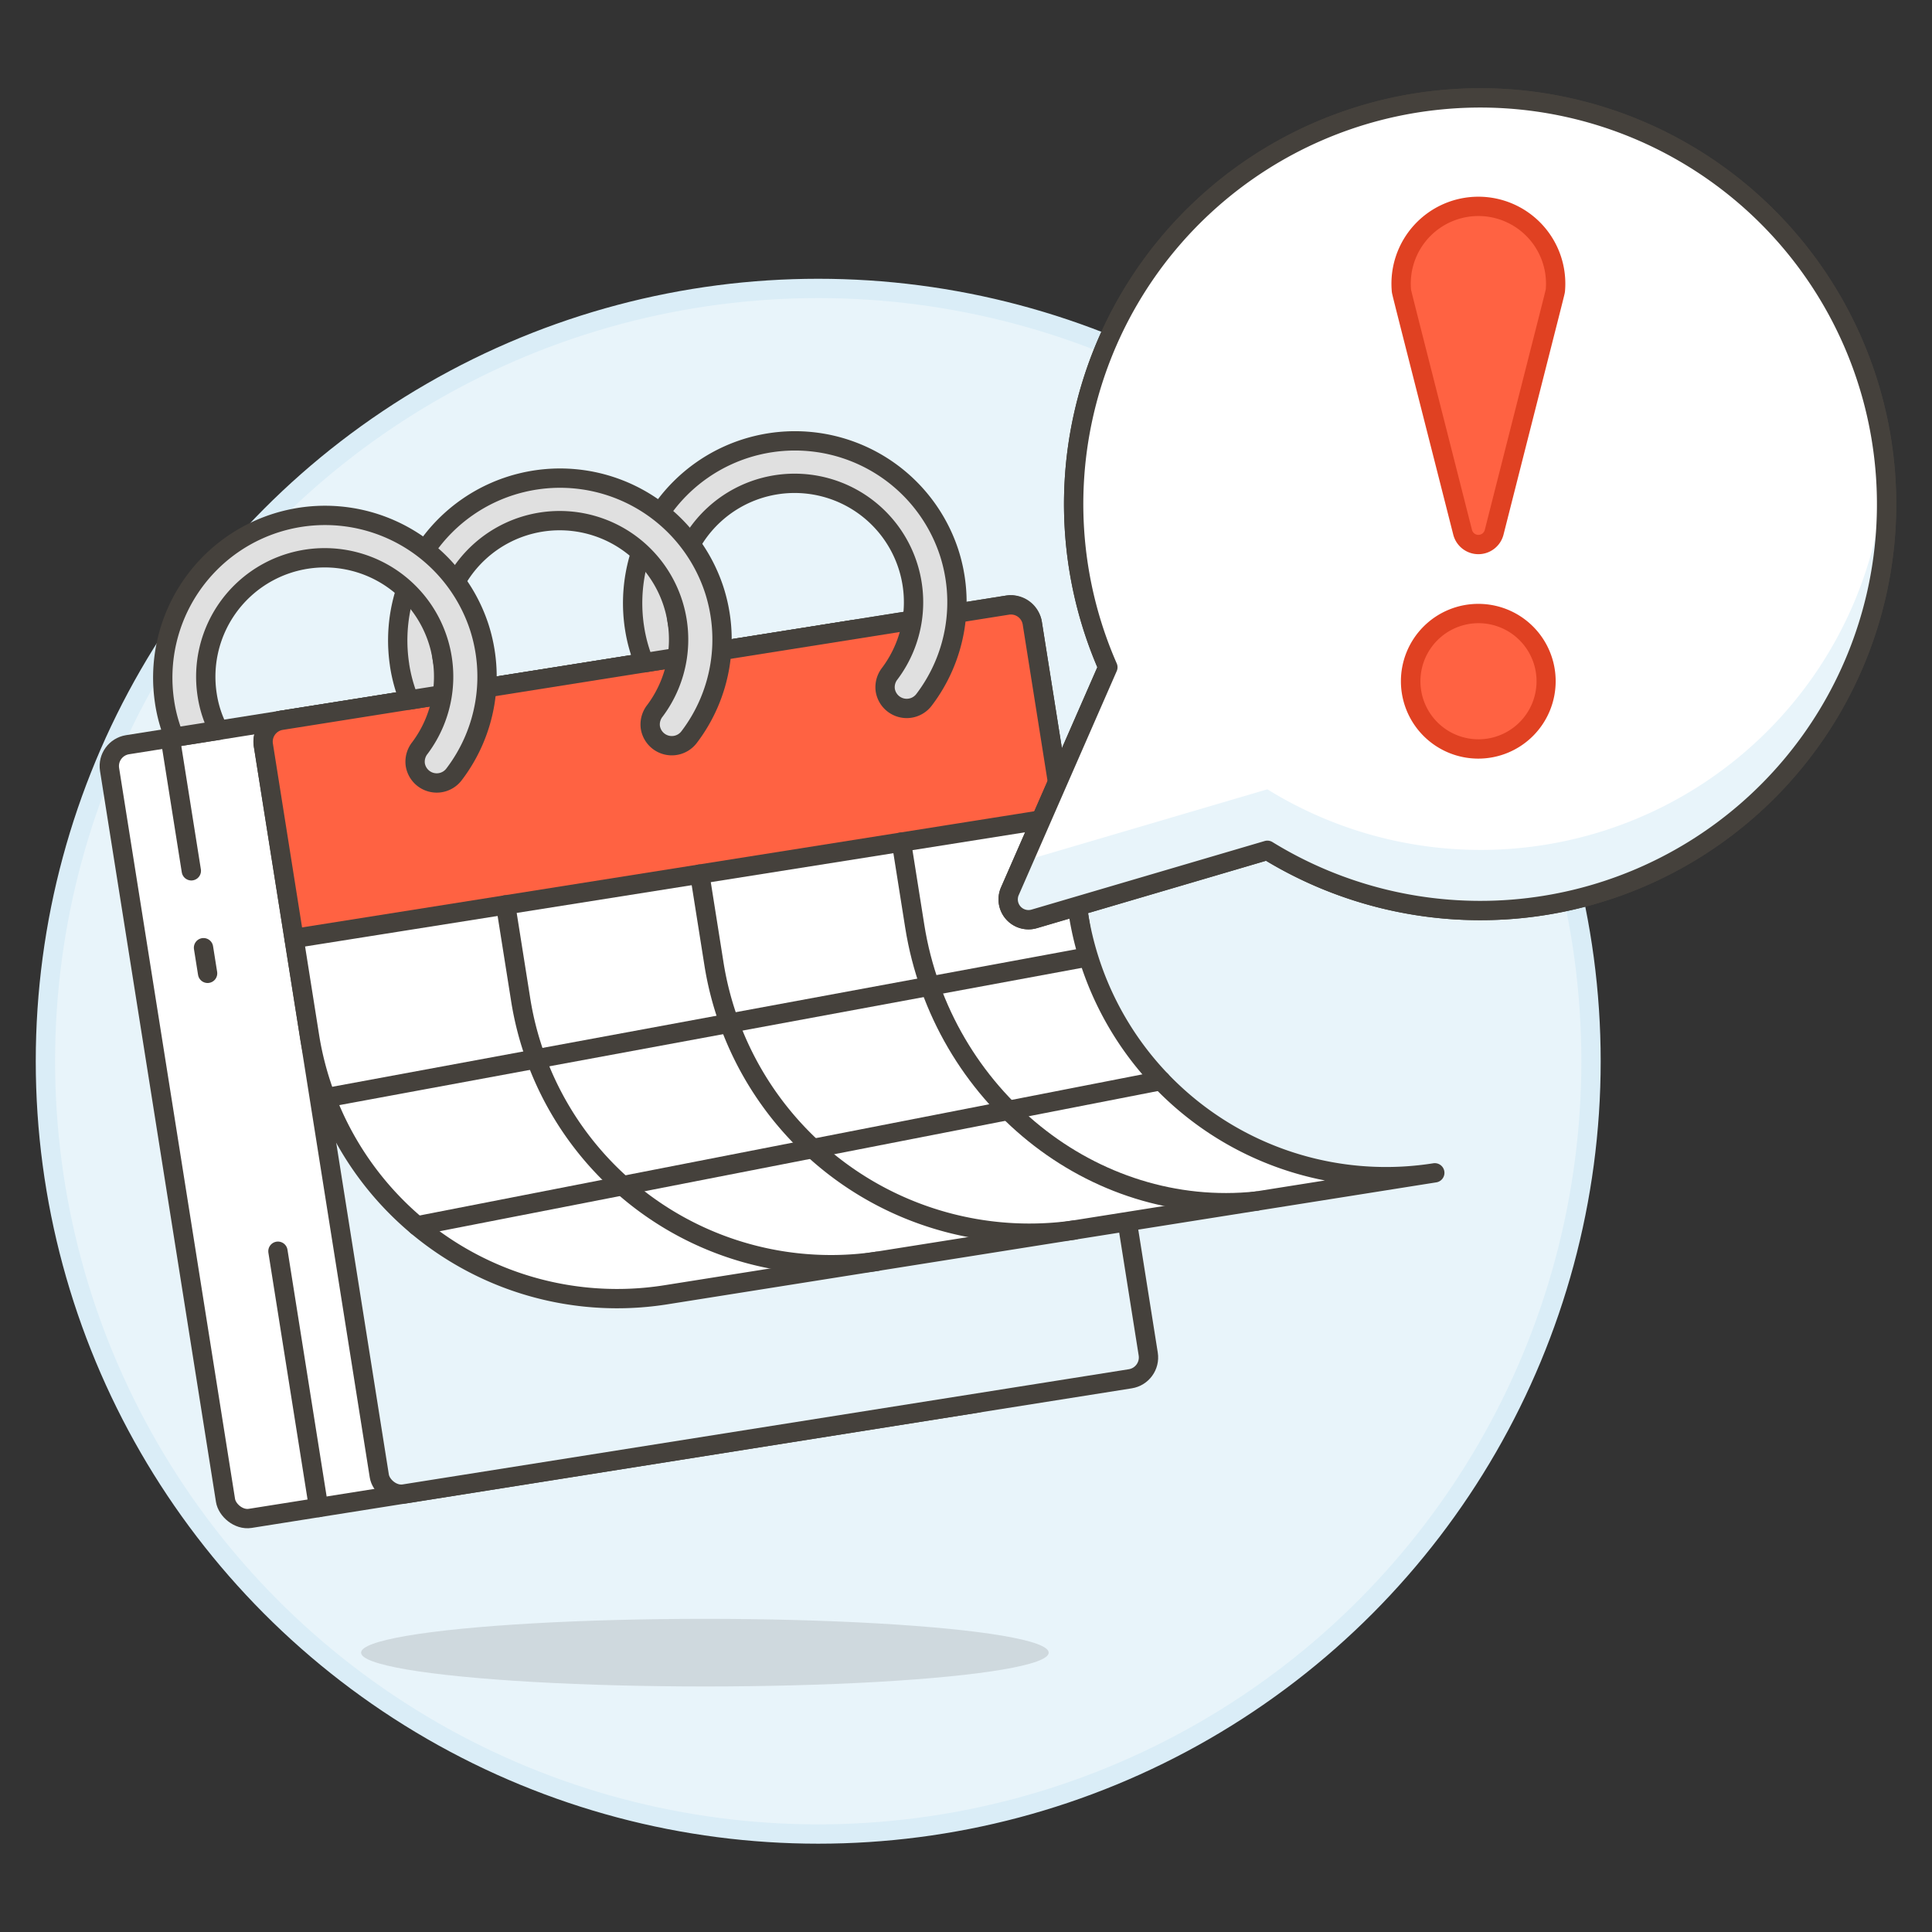
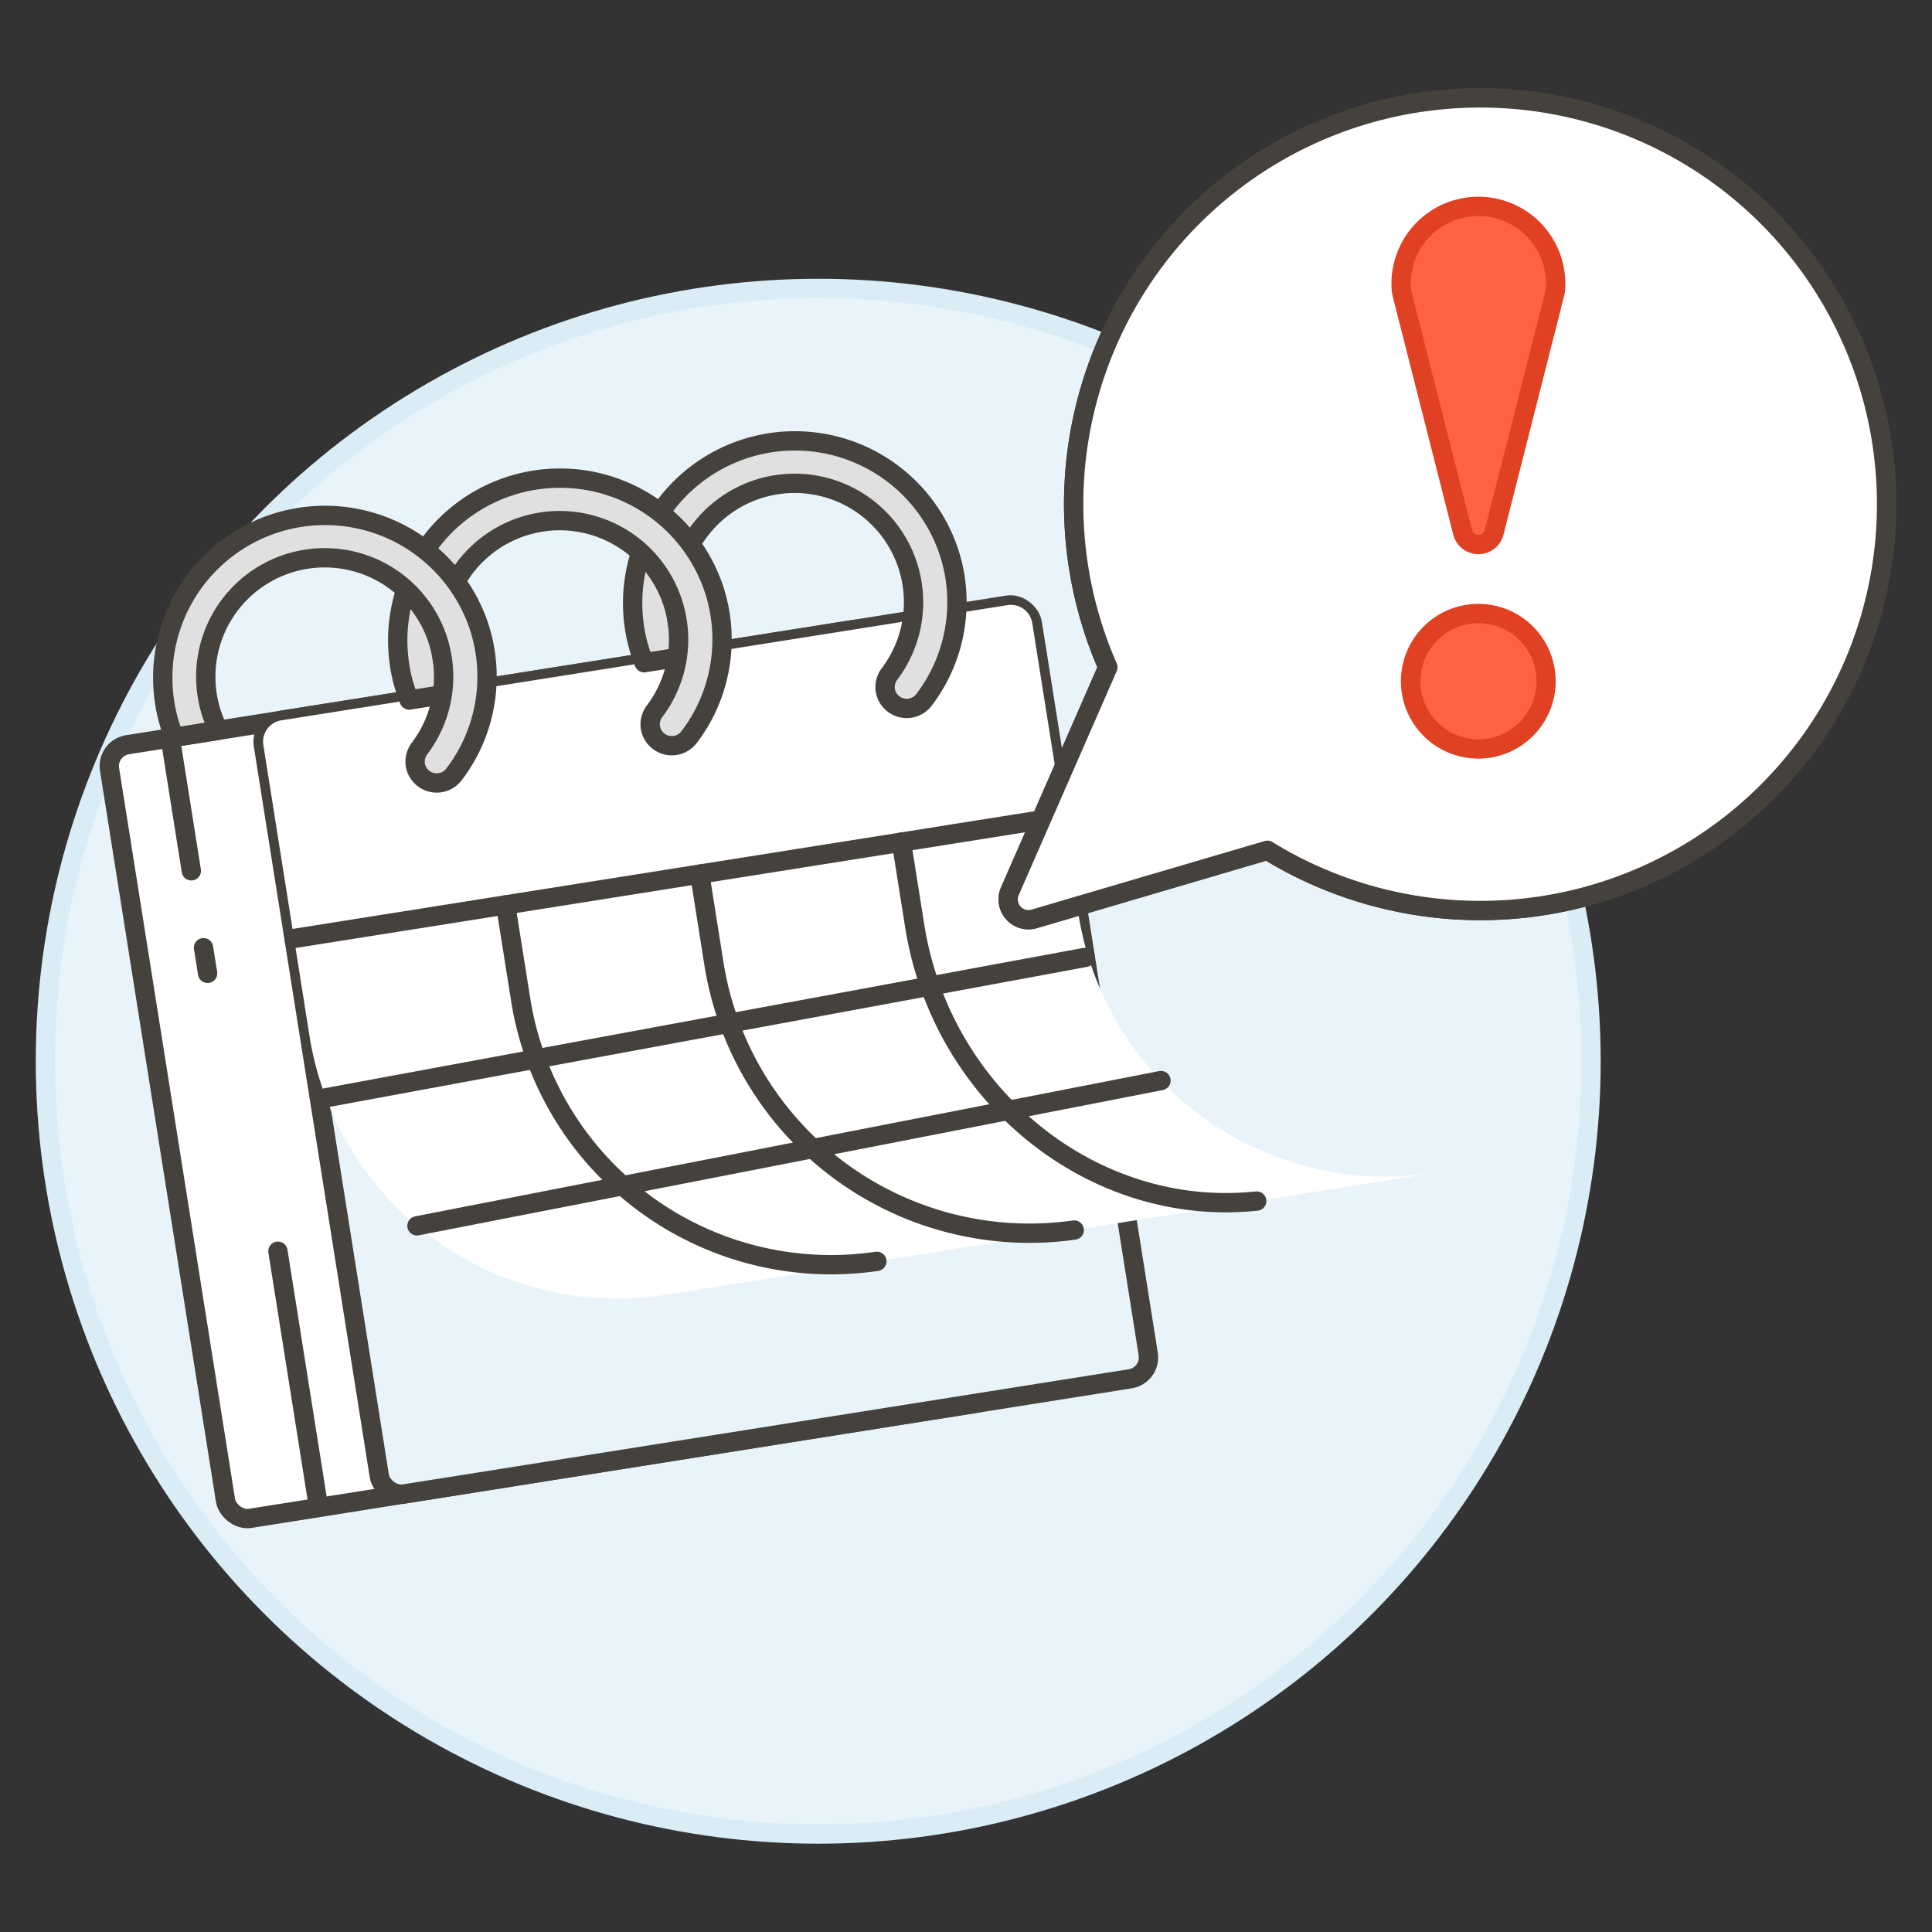
<svg xmlns="http://www.w3.org/2000/svg" viewBox="0 0 100 100">
  <rect x="0" y="0" width="100" height="100" fill="#333333" stroke="none" />
  <g class="nc-icon-wrapper">
    <defs />
    <circle class="a" cx="42.351" cy="54.929" r="40" fill="#e8f4fa" stroke="#daedf7" stroke-miterlimit="10" />
    <rect class="b" x="8.423" y="35.315" width="40.297" height="40.545" rx="1.119" ry="1.119" transform="rotate(-9.013 28.57 55.59)" style="" fill="#f7e5c6" />
    <rect class="c" x="8.423" y="35.315" width="40.297" height="40.545" rx="1.119" ry="1.119" transform="rotate(-9.013 28.57 55.59)" fill="#fff" stroke="#45413c" stroke-linecap="round" stroke-linejoin="round" />
    <path class="d" d="M9.903 45.073l-1.091-6.878" stroke="#45413c" stroke-linecap="round" stroke-linejoin="round" fill="none" />
    <path class="d" d="M10.745 50.38l-.211-1.327" stroke="#45413c" stroke-linecap="round" stroke-linejoin="round" fill="none" />
    <rect class="e" x="16.383" y="34.052" width="40.297" height="40.545" rx="1.119" ry="1.119" transform="rotate(-9.013 36.533 54.322)" style="" fill="#e8f4fa" />
    <rect class="d" x="16.383" y="34.052" width="40.297" height="40.545" rx="1.119" ry="1.119" transform="rotate(-9.013 36.533 54.322)" stroke="#45413c" stroke-linecap="round" stroke-linejoin="round" fill="none" />
    <path class="d" d="M16.491 78.029l-2.105-13.266" stroke="#45413c" stroke-linecap="round" stroke-linejoin="round" fill="none" />
    <path class="f" d="M55.819 47.31a16.119 16.119 0 0 0 18.445 13.395l-39.8 6.313a16.119 16.119 0 0 1-18.445-13.4l-2.388-15.054a1.118 1.118 0 0 1 .93-1.28l37.588-5.963a1.119 1.119 0 0 1 1.281.93z" style="" fill="#fff" />
-     <path class="g" d="M55.018 42.262l-39.8 6.313-1.587-10.011a1.118 1.118 0 0 1 .93-1.28l37.588-5.963a1.119 1.119 0 0 1 1.281.93z" style="" fill="#ff6242" />
-     <path class="d" d="M55.819 47.31a16.119 16.119 0 0 0 18.445 13.395l-39.8 6.313a16.119 16.119 0 0 1-18.445-13.4l-2.388-15.054a1.118 1.118 0 0 1 .93-1.28l37.588-5.963a1.119 1.119 0 0 1 1.281.93z" stroke="#45413c" stroke-linecap="round" stroke-linejoin="round" fill="none" />
    <path class="h" d="M32.841 32.48a7.99 7.99 0 0 0 .5 1.824l2.3-.365a5.785 5.785 0 0 1-.593-1.81 6.156 6.156 0 1 1 11.011 2.731 1.137 1.137 0 0 0-.237.865 1.124 1.124 0 0 0 2.015.485 8.344 8.344 0 0 0 1.284-7.627 8.4 8.4 0 0 0-16.28 3.9z" stroke="#45413c" stroke-linecap="round" stroke-linejoin="round" fill="#e0e0e0" />
    <path class="h" d="M20.68 34.409a7.99 7.99 0 0 0 .5 1.824l2.3-.365a5.785 5.785 0 0 1-.593-1.81A6.156 6.156 0 1 1 33.9 36.789a1.137 1.137 0 0 0-.237.865 1.124 1.124 0 0 0 2.015.485 8.344 8.344 0 0 0 1.284-7.627 8.4 8.4 0 0 0-16.28 3.9z" stroke="#45413c" stroke-linecap="round" stroke-linejoin="round" fill="#e0e0e0" />
    <path class="h" d="M8.519 36.338a7.99 7.99 0 0 0 .5 1.824l2.3-.365a5.793 5.793 0 0 1-.593-1.81 6.156 6.156 0 1 1 11.007 2.731 1.137 1.137 0 0 0-.237.865 1.124 1.124 0 0 0 2.015.485 8.344 8.344 0 0 0 1.289-7.627 8.4 8.4 0 0 0-16.28 3.9z" stroke="#45413c" stroke-linecap="round" stroke-linejoin="round" fill="#e0e0e0" />
    <path class="d" d="M15.219 48.575l39.799-6.313" stroke="#45413c" stroke-linecap="round" stroke-linejoin="round" fill="none" />
    <path class="d" d="M26.172 46.837l.769 4.849a16.263 16.263 0 0 0 18.445 13.6" stroke="#45413c" stroke-linecap="round" stroke-linejoin="round" fill="none" />
    <path class="d" d="M36.218 45.244l.733 4.623a16.535 16.535 0 0 0 18.65 13.8" stroke="#45413c" stroke-linecap="round" stroke-linejoin="round" fill="none" />
    <path class="d" d="M46.657 43.588l.69 4.351c1.392 8.774 9.219 15.125 17.7 14.228" stroke="#45413c" stroke-linecap="round" stroke-linejoin="round" fill="none" />
    <path class="d" d="M16.867 56.821l39.308-7.267" stroke="#45413c" stroke-linecap="round" stroke-linejoin="round" fill="none" />
    <path class="d" d="M21.582 63.449l38.51-7.519" stroke="#45413c" stroke-linecap="round" stroke-linejoin="round" fill="none" />
-     <ellipse class="i" cx="36.485" cy="85.541" rx="17.795" ry="1.75" fill="#45413c" opacity="0.15" />
    <g>
      <path class="f" d="M74.613 5.163a21.023 21.023 0 0 0-17.27 29.374L52.271 46.13a1.052 1.052 0 0 0 1.261 1.431l12.068-3.55a21.031 21.031 0 1 0 9.01-38.848z" style="" fill="#fff" />
-       <path class="e" d="M52.951 44.576L65.6 40.855a20.988 20.988 0 0 0 31.98-16.468 21.578 21.578 0 0 1-.028 3.767A21.008 21.008 0 0 1 65.6 44.011l-12.071 3.55a1.052 1.052 0 0 1-1.261-1.431z" style="" fill="#e8f4fa" />
      <path class="d" d="M74.613 5.163a21.023 21.023 0 0 0-17.27 29.374L52.271 46.13a1.052 1.052 0 0 0 1.261 1.431l12.068-3.55a21.031 21.031 0 1 0 9.01-38.848z" stroke="#45413c" stroke-linecap="round" stroke-linejoin="round" fill="none" />
      <path class="j" d="M77.337 27.55a.842.842 0 0 1-1.632 0c-3.3-12.989-3.158-12.4-3.17-12.534a4 4 0 1 1 7.972 0c-.013.13.126-.459-3.17 12.534z" stroke="#45413c" stroke-linecap="round" stroke-linejoin="round" fill="#ff6242" />
      <path class="g" d="M76.521 38.766a3.505 3.505 0 1 1 3.5-3.507 3.509 3.509 0 0 1-3.5 3.507z" style="" fill="#ff6242" />
      <path class="k" d="M76.521 32.256a3.005 3.005 0 1 1-3 3 3.008 3.008 0 0 1 3-3m0-1a4.005 4.005 0 1 0 4 4 4 4 0 0 0-4-4z" style="" fill="#45413c" />
      <g>
        <path class="f" d="M74.613 5.163a21.023 21.023 0 0 0-17.27 29.374L52.271 46.13a1.052 1.052 0 0 0 1.261 1.431l12.068-3.55a21.031 21.031 0 1 0 9.01-38.848z" style="" fill="#fff" />
-         <path class="e" d="M52.951 44.576L65.6 40.855a20.988 20.988 0 0 0 31.98-16.468 21.578 21.578 0 0 1-.028 3.767A21.008 21.008 0 0 1 65.6 44.011l-12.071 3.55a1.052 1.052 0 0 1-1.261-1.431z" style="" fill="#e8f4fa" />
        <path class="d" d="M74.613 5.163a21.023 21.023 0 0 0-17.27 29.374L52.271 46.13a1.052 1.052 0 0 0 1.261 1.431l12.068-3.55a21.031 21.031 0 1 0 9.01-38.848z" stroke="#45413c" stroke-linecap="round" stroke-linejoin="round" fill="none" />
        <path class="l" d="M77.337 27.55a.842.842 0 0 1-1.632 0c-3.3-12.989-3.158-12.4-3.17-12.534a4 4 0 1 1 7.972 0c-.013.13.126-.459-3.17 12.534z" stroke-linecap="round" stroke-linejoin="round" fill="#ff6242" stroke="#e04122" />
        <path class="g" d="M76.521 38.766a3.505 3.505 0 1 1 3.5-3.507 3.509 3.509 0 0 1-3.5 3.507z" style="" fill="#ff6242" />
        <path class="m" d="M76.521 32.256a3.005 3.005 0 1 1-3 3 3.008 3.008 0 0 1 3-3m0-1a4.005 4.005 0 1 0 4 4 4 4 0 0 0-4-4z" style="" fill="#e04122" />
      </g>
    </g>
  </g>
</svg>